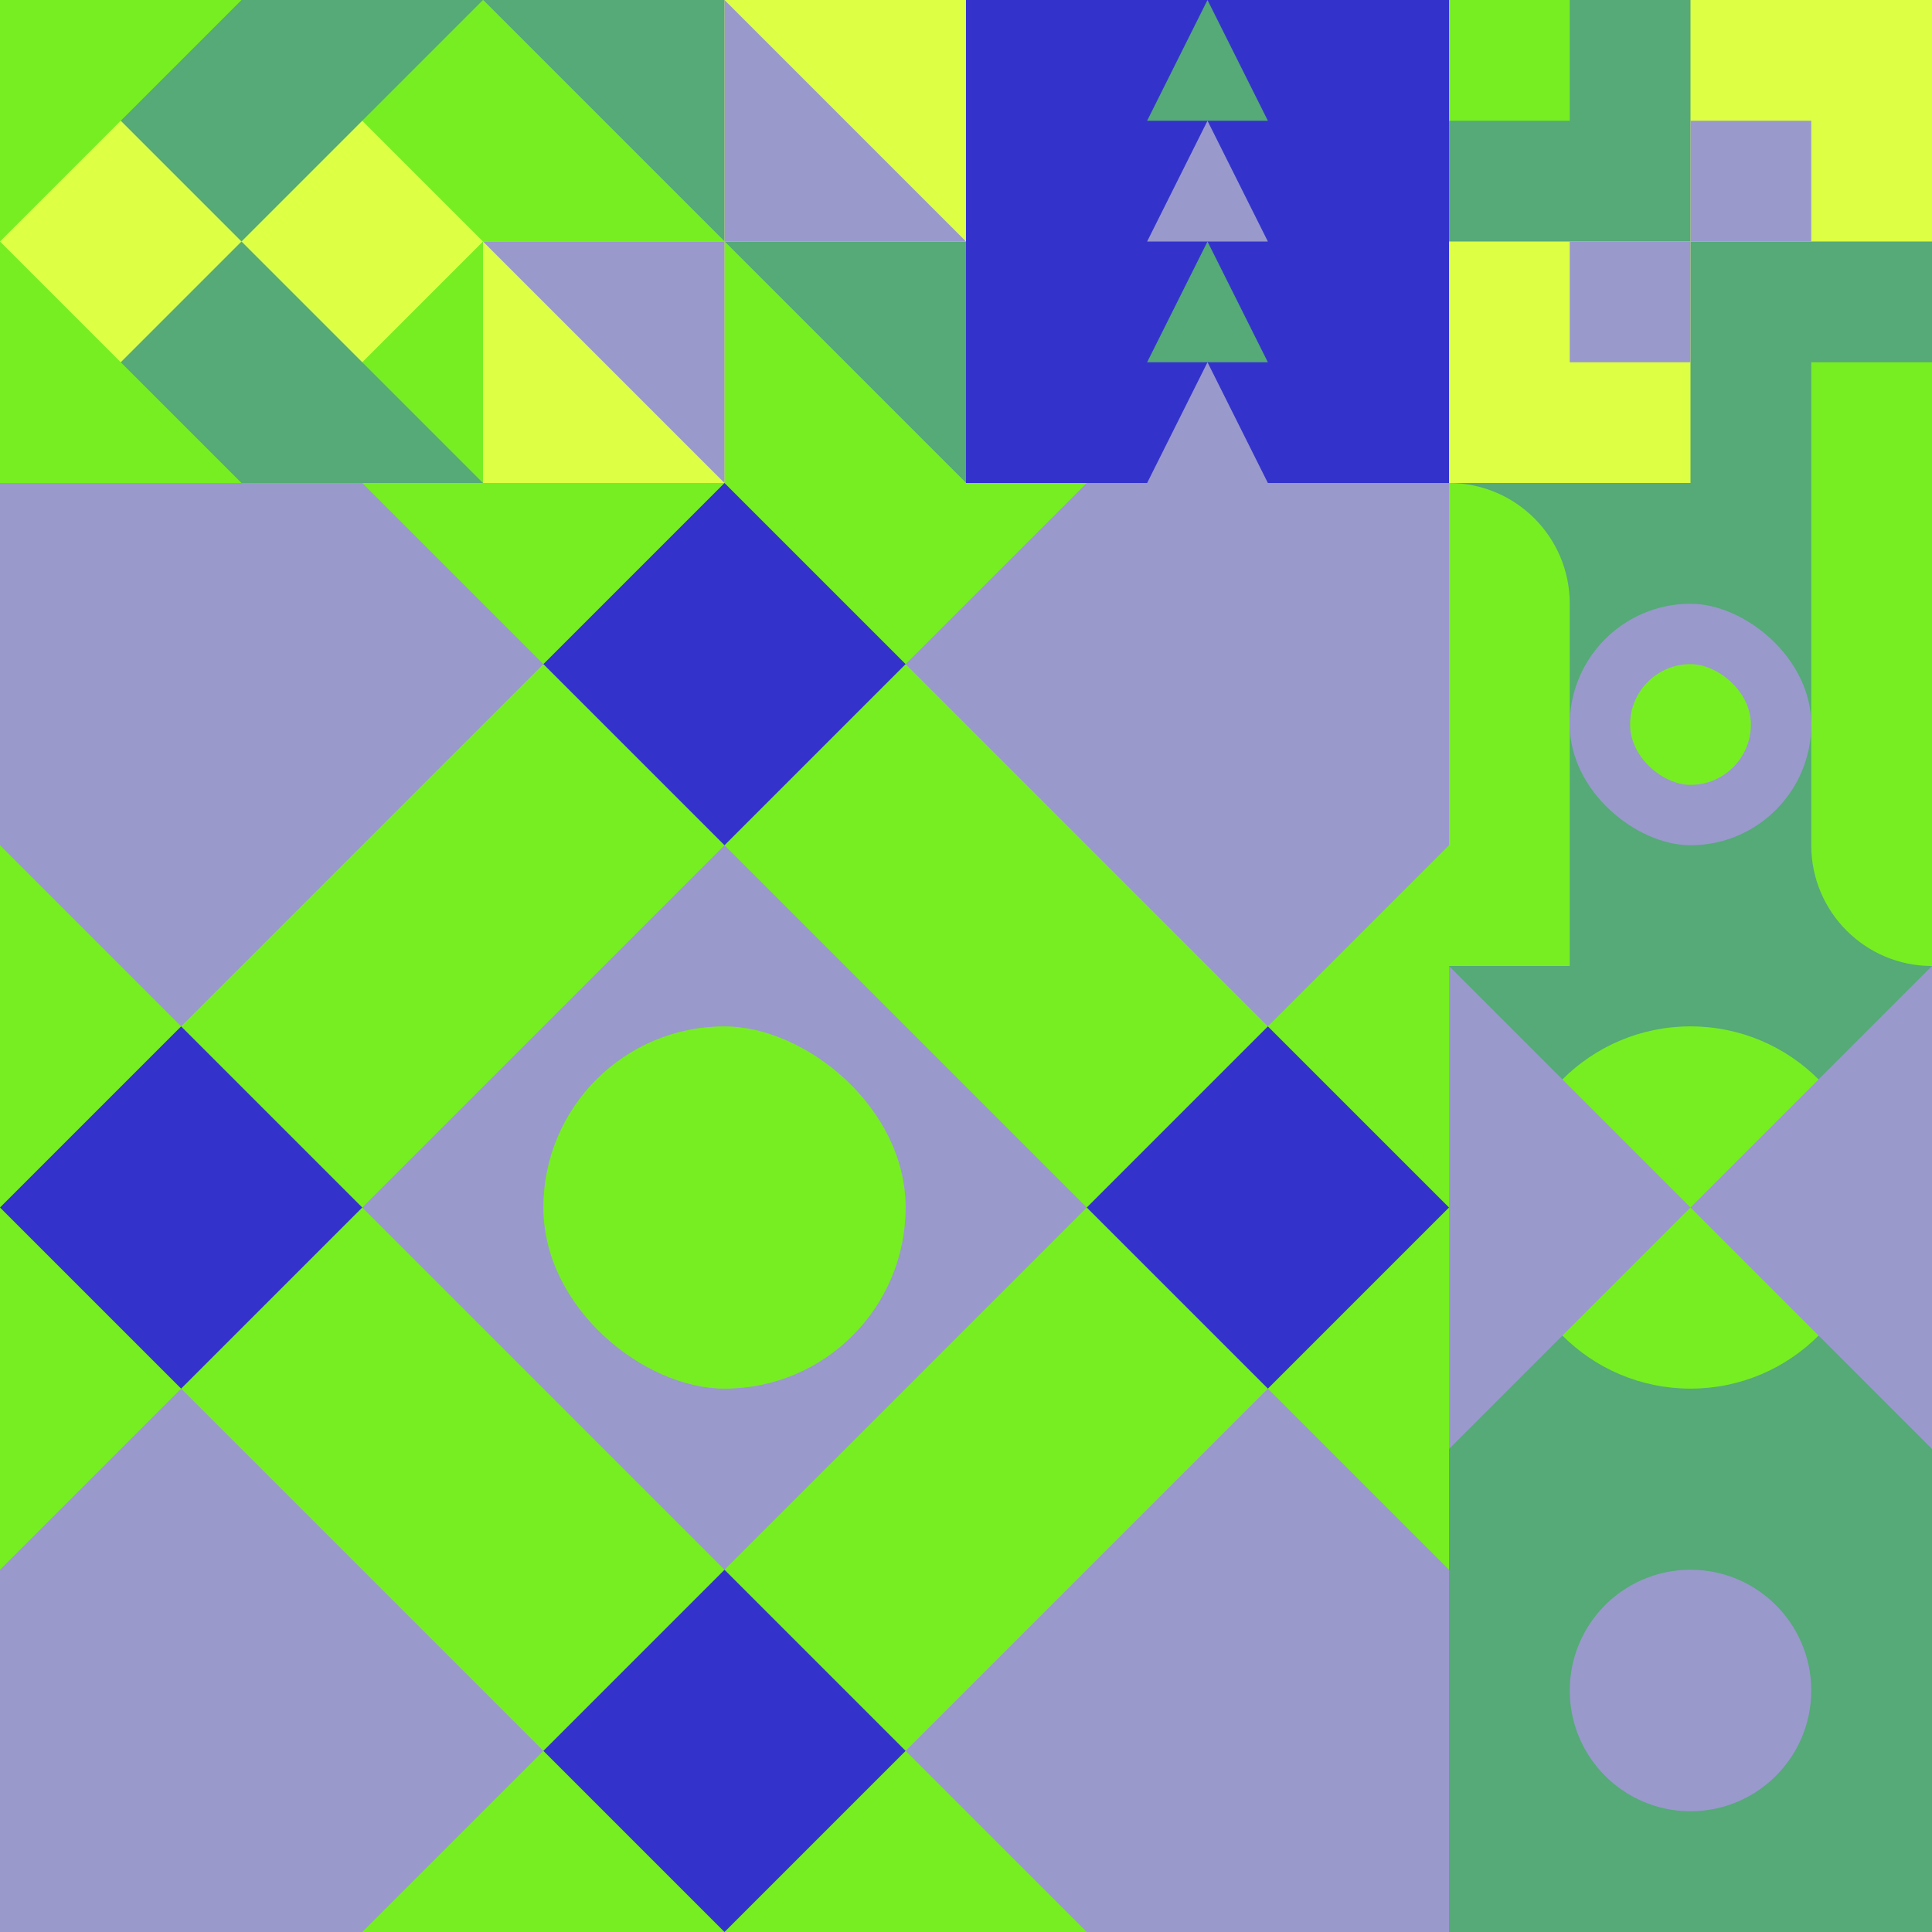
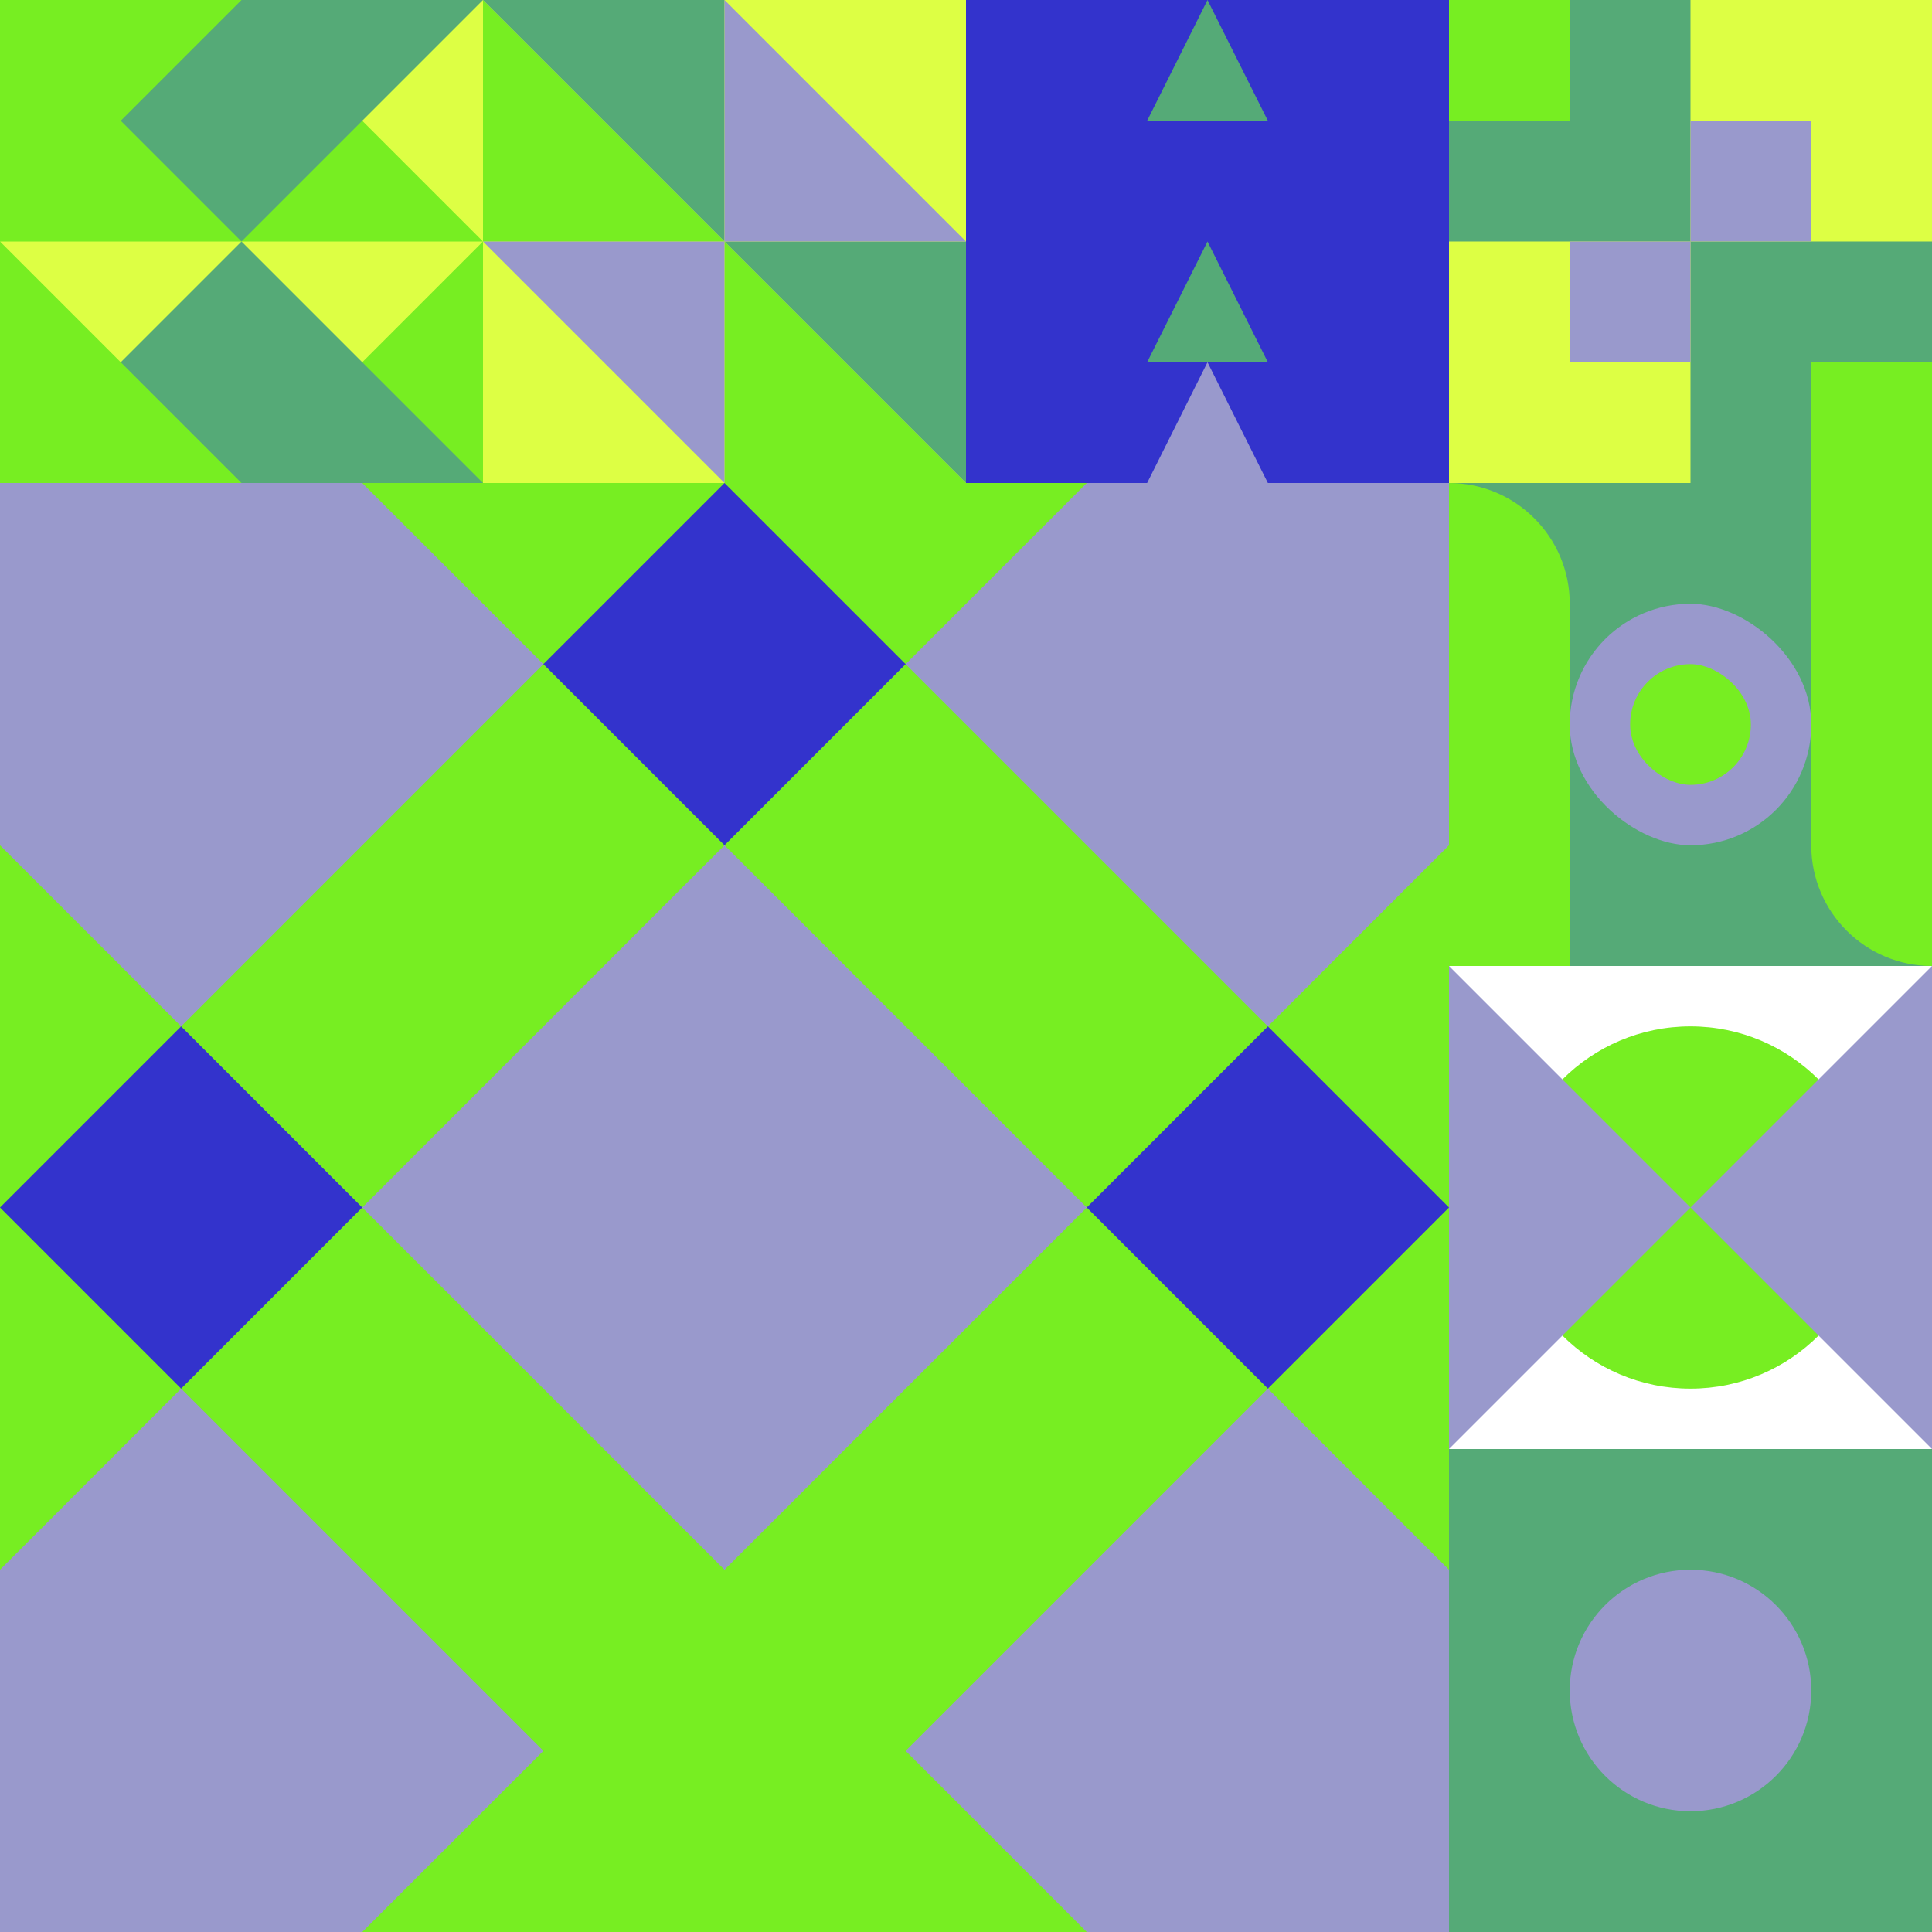
<svg xmlns="http://www.w3.org/2000/svg" id="geo" width="1280" height="1280" viewBox="0 0 1280 1280" fill="none" style="width:640px;height:640px">
  <g class="svg-image">
    <g class="block-0" transform="translate(0,0), scale(1), rotate(0, 160, 160)" height="320" width="320" clip-path="url(#trim)">
      <rect width="320" height="320" fill="#ddff44" />
      <path d="M320 160v160H160l160-160Z" fill="#77ee22" />
      <path d="M160 160v160H0l160-160ZM160 160v160h160L160 160Z" fill="#55aa77" />
-       <path d="M0 160v160h160L0 160ZM320 160V0H160l160 160Z" fill="#77ee22" />
+       <path d="M0 160v160h160L0 160ZV0H160l160 160Z" fill="#77ee22" />
      <path d="M160 160V0h160L160 160ZM160 160V0H0l160 160Z" fill="#55aa77" />
      <path d="M0 160V0h160L0 160Z" fill="#77ee22" />
    </g>
    <g class="block-1" transform="translate(320,0), scale(1), rotate(180, 160, 160)" height="320" width="320" clip-path="url(#trim)">
      <style>@keyframes geo-55a0_t{0%,to{transform:translate(0,0)}13.636%{transform:translate(0,0);animation-timing-function:cubic-bezier(.4,0,.6,1)}50%,63.636%{transform:translate(160px,0);animation-timing-function:cubic-bezier(.4,0,.6,1)}}@keyframes geo-55a1_t{0%,to{transform:translate(0,0)}13.636%{transform:translate(0,0);animation-timing-function:cubic-bezier(.4,0,.6,1)}50%,63.636%{transform:translate(-160px,0);animation-timing-function:cubic-bezier(.4,0,.6,1)}}</style>
      <rect width="320" height="320" fill="#ddff44" />
      <rect width="320" height="320" fill="#ddff44" />
      <path d="M320 320V160H160l160 160ZM160 160V0H0l160 160Z" fill="#77ee22" />
      <path d="M160 160v160h160L160 160ZM0 0v160h160L0 0Z" fill="#55aa77" />
      <path d="M160 320V160H0l160 160Z" fill="#9999cc" style="animation:2.2s linear infinite both geo-55a0_t" />
      <path d="M160 0v160h160L160 0Z" fill="#9999cc" style="animation:2.2s linear infinite both geo-55a1_t" />
    </g>
    <g class="block-2" transform="translate(640,0), scale(1), rotate(0, 160, 160)" height="320" width="320" clip-path="url(#trim)">
      <rect width="320" height="320" fill="#3333cc" />
      <path d="M160 240L200 320H120L160 240Z" fill="#9999cc" />
      <path d="M160 160L200 240H120L160 160Z" fill="#55aa77" />
-       <path d="M160 80L200 160H120L160 80Z" fill="#9999cc" />
      <path d="M160 0L200 80H120L160 0Z" fill="#55aa77" />
    </g>
    <g class="block-3" transform="translate(960,0), scale(1), rotate(0, 160, 160)" height="320" width="320" clip-path="url(#trim)">
      <style>@keyframes geo-54a0_t{0%,13.636%{transform:translate(240px,240px);animation-timing-function:cubic-bezier(.4,0,.6,1)}50%,63.636%{transform:translate(160px,160px);animation-timing-function:cubic-bezier(.4,0,.6,1)}to{transform:translate(240px,240px)}}@keyframes geo-54a1_t{0%,13.636%{transform:translate(80px,160px);animation-timing-function:cubic-bezier(.4,0,.6,1)}50%,63.636%{transform:translate(0,240px);animation-timing-function:cubic-bezier(.4,0,.6,1)}to{transform:translate(80px,160px)}}@keyframes geo-54a2_t{0%,13.636%{transform:translate(160px,80px);animation-timing-function:cubic-bezier(.4,0,.6,1)}50%,63.636%{transform:translate(240px,0);animation-timing-function:cubic-bezier(.4,0,.6,1)}to{transform:translate(160px,80px)}}@keyframes geo-54a3_t{0%,13.636%{transform:translate(0,0);animation-timing-function:cubic-bezier(.4,0,.6,1)}50%,63.636%{transform:translate(80px,80px);animation-timing-function:cubic-bezier(.4,0,.6,1)}to{transform:translate(0,0)}}</style>
      <rect width="320" height="320" fill="#55aa77" />
      <rect width="320" height="320" fill="#ddff44" />
      <rect width="160" height="160" fill="#55aa77" />
      <rect x="160" y="160" width="160" height="160" fill="#55aa77" />
      <rect width="80" height="80" fill="#77ee22" transform="translate(240 240)" style="animation:2.2s ease-in-out infinite both geo-54a0_t" />
      <rect width="80" height="80" fill="#9999cc" transform="translate(80 160)" style="animation:2.2s ease-in-out infinite both geo-54a1_t" />
      <rect width="80" height="80" fill="#9999cc" transform="translate(160 80)" style="animation:2.2s ease-in-out infinite both geo-54a2_t" />
      <rect width="80" height="80" fill="#77ee22" style="animation:2.2s ease-in-out infinite both geo-54a3_t" />
    </g>
    <g class="block-4" transform="translate(0,320), scale(3), rotate(0, 160, 160)" height="960" width="960" clip-path="url(#trim)">
      <defs>
        <clipPath id="ClipPath-1">
          <rect width="320" height="320" fill="#3333cc" />
        </clipPath>
      </defs>
      <style>@keyframes geo-24-a0_t{0%,27.273%{transform:translate(0,0);animation-timing-function:ease-in-out}to{transform:translate(120px,-120px)}}@keyframes geo-24-a1_t{0%,27.273%{transform:translate(0,0);animation-timing-function:ease-in-out}to{transform:translate(-120px,120px)}}@keyframes geo-24-a2_t{0%,27.273%{transform:translate(0,0);animation-timing-function:ease-in-out}to{transform:translate(-120px,-120px)}}@keyframes geo-24-a3_t{0%,27.273%{transform:translate(0,0);animation-timing-function:ease-in-out}to{transform:translate(120px,120px)}}</style>
      <g clip-path="url(#ClipPath-1)">
        <rect width="320" height="320" fill="#77ee22" />
-         <path d="m120 280 40-40 40 40-40 40-40-40Z" fill="#3333cc" style="animation:1.1s ease-in-out infinite both geo-24-a0_t" />
        <path d="m120 40 40-40 40 40-40 40-40-40Z" fill="#3333cc" style="animation:1.1s ease-in-out infinite both geo-24-a1_t" />
        <path d="m240 160 40-40 40 40-40 40-40-40Z" fill="#3333cc" style="animation:1.1s ease-in-out infinite both geo-24-a2_t" />
        <path d="m0 160 40-40 40 40-40 40-40-40Z" fill="#3333cc" style="animation:1.1s ease-in-out infinite both geo-24-a3_t" />
        <path d="m80 160 80-80 80 80-80 80-80-80ZM-40 40l80-80 80 80-80 80-80-80ZM200 280l80-80 80 80-80 80-80-80ZM-40 280l80-80 80 80-80 80-80-80ZM200 40l80-80 80 80-80 80-80-80Z" fill="#9999cc" />
-         <rect width="80" height="80" rx="40" fill="#77ee22" transform="matrix(0 -1 -1 0 200 200)" />
      </g>
    </g>
    <g class="block-5" transform="translate(960,320), scale(1), rotate(0, 160, 160)" height="320" width="320" clip-path="url(#trim)">
      <rect width="320" height="320" fill="#55aa77" />
      <path d="M320 0V320V320C275.817 320 240 284.183 240 240V0H320Z" fill="#77ee22" />
      <path d="M0 320V0V0C44.183 0 80 35.817 80 80V320H0Z" fill="#77ee22" />
      <rect width="160" height="160" rx="80" transform="matrix(0 -1 -1 0 240 240)" fill="#9999cc" />
      <rect width="80" height="80" rx="40" transform="matrix(0 -1 -1 0 200 200)" fill="#77ee22" />
    </g>
    <g class="block-6" transform="translate(960,640), scale(1), rotate(270, 160, 160)" height="320" width="320" clip-path="url(#trim)">
      <style>@keyframes geo-56a0_t{0%,9.091%{transform:translate(160px,160px) scale(1,1);animation-timing-function:cubic-bezier(.4,0,.6,1)}50%,63.636%{transform:translate(160px,160px) scale(.8,.8);animation-timing-function:cubic-bezier(.4,0,.6,1)}to{transform:translate(160px,160px) scale(1,1)}}@keyframes geo-56a1_t{0%,9.091%,to{transform:translate(0,0);animation-timing-function:cubic-bezier(.4,0,.6,1)}50%,63.636%{transform:translate(0,96px);animation-timing-function:cubic-bezier(.4,0,.6,1)}}@keyframes geo-56a2_t{0%,9.091%,to{transform:translate(160px,80px) scaleY(-1) translate(-160px,-240px);animation-timing-function:cubic-bezier(.4,0,.6,1)}50%,63.636%{transform:translate(160px,-16px) scaleY(-1) translate(-160px,-240px);animation-timing-function:cubic-bezier(.4,0,.6,1)}}</style>
-       <rect width="320" height="320" fill="#55aa77" />
      <circle fill="#77ee22" transform="translate(160 160)" style="animation:2.2s ease-in-out infinite both geo-56a0_t" r="120" />
      <path d="M160 160 0 320h320L160 160Z" fill="#9999cc" style="animation:2.2s ease-in-out infinite both geo-56a1_t" />
      <path d="M160 160 0 320h320L160 160Z" fill="#9999cc" transform="matrix(1 0 0 -1 0 320)" style="animation:2.2s ease-in-out infinite both geo-56a2_t" />
    </g>
    <g class="block-7" transform="translate(960,960), scale(1), rotate(0, 160, 160)" height="320" width="320" clip-path="url(#trim)">
      <rect width="320" height="320" fill="#55aa77" />
      <circle cx="160" cy="160" r="80" fill="#9999cc" />
    </g>
  </g>
  <clipPath id="trim">
    <rect width="320" height="320" fill="white" />
  </clipPath>
  <filter id="noiseFilter">
    <feTurbulence baseFrequency="0.5" result="noise" />
    <feColorMatrix type="saturate" values="0.10" />
    <feBlend in="SourceGraphic" in2="noise" mode="multiply" />
  </filter>
  <rect transform="translate(0,0)" height="1280" width="1280" filter="url(#noiseFilter)" opacity="0.4" />
</svg>